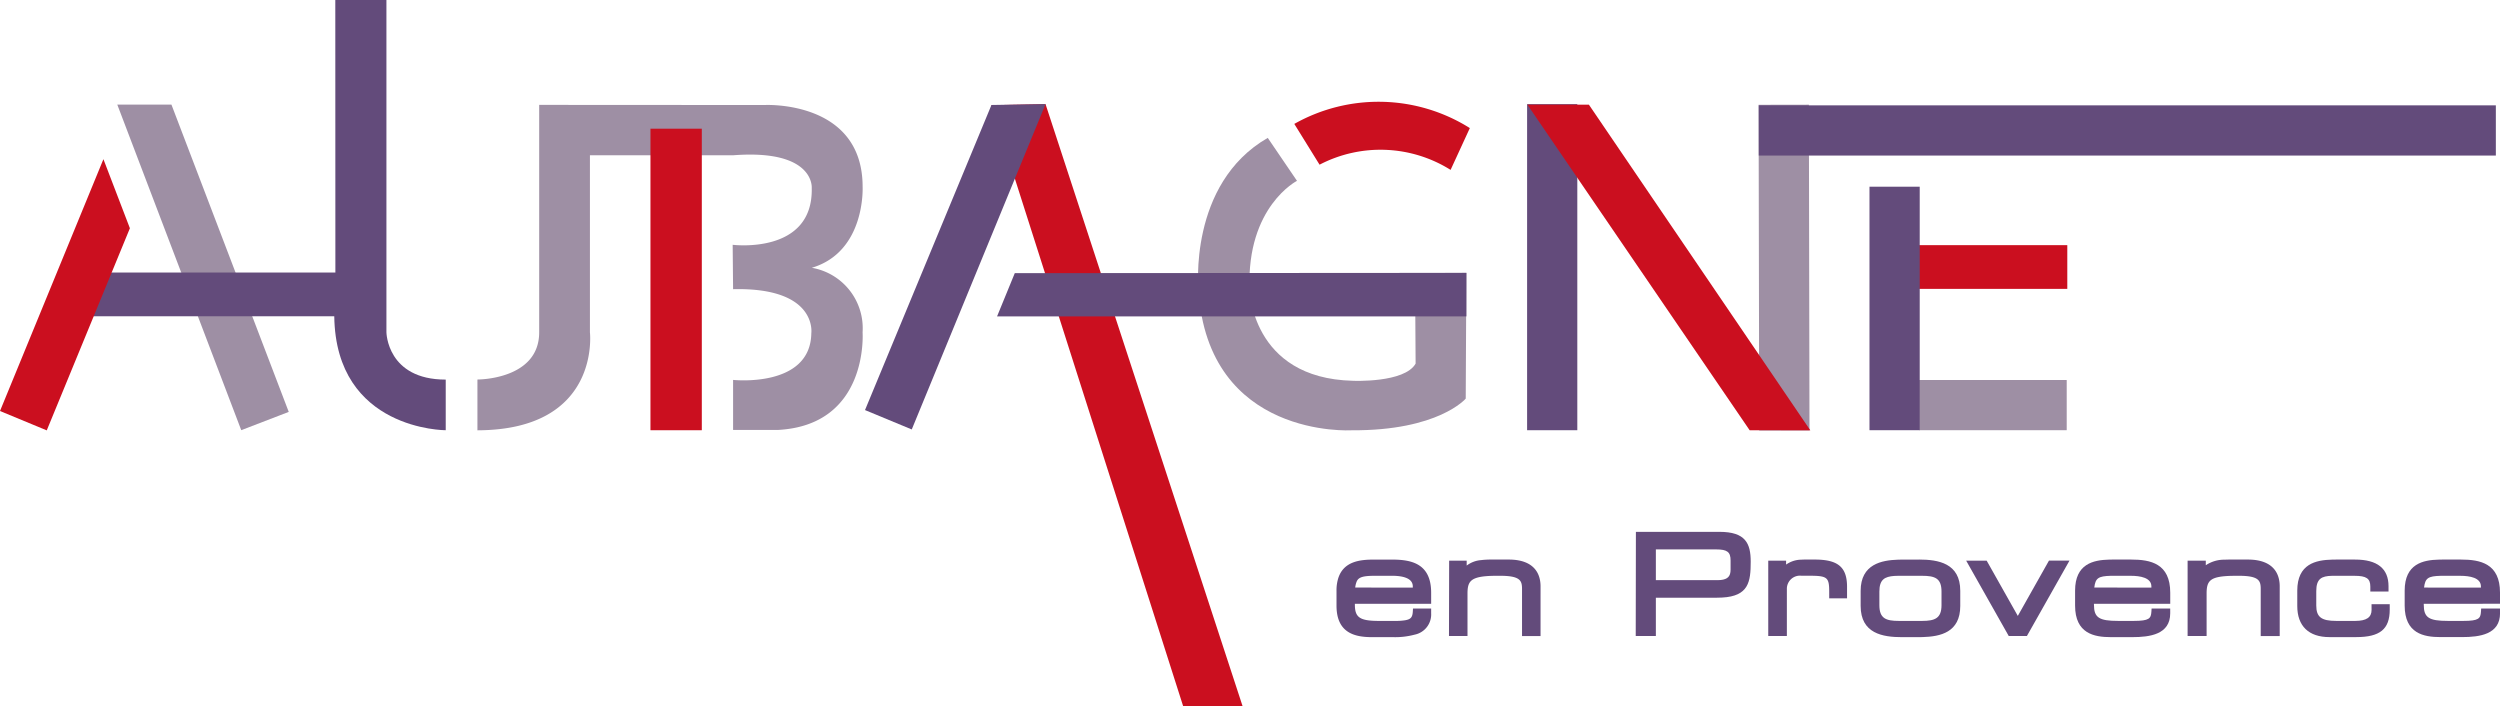
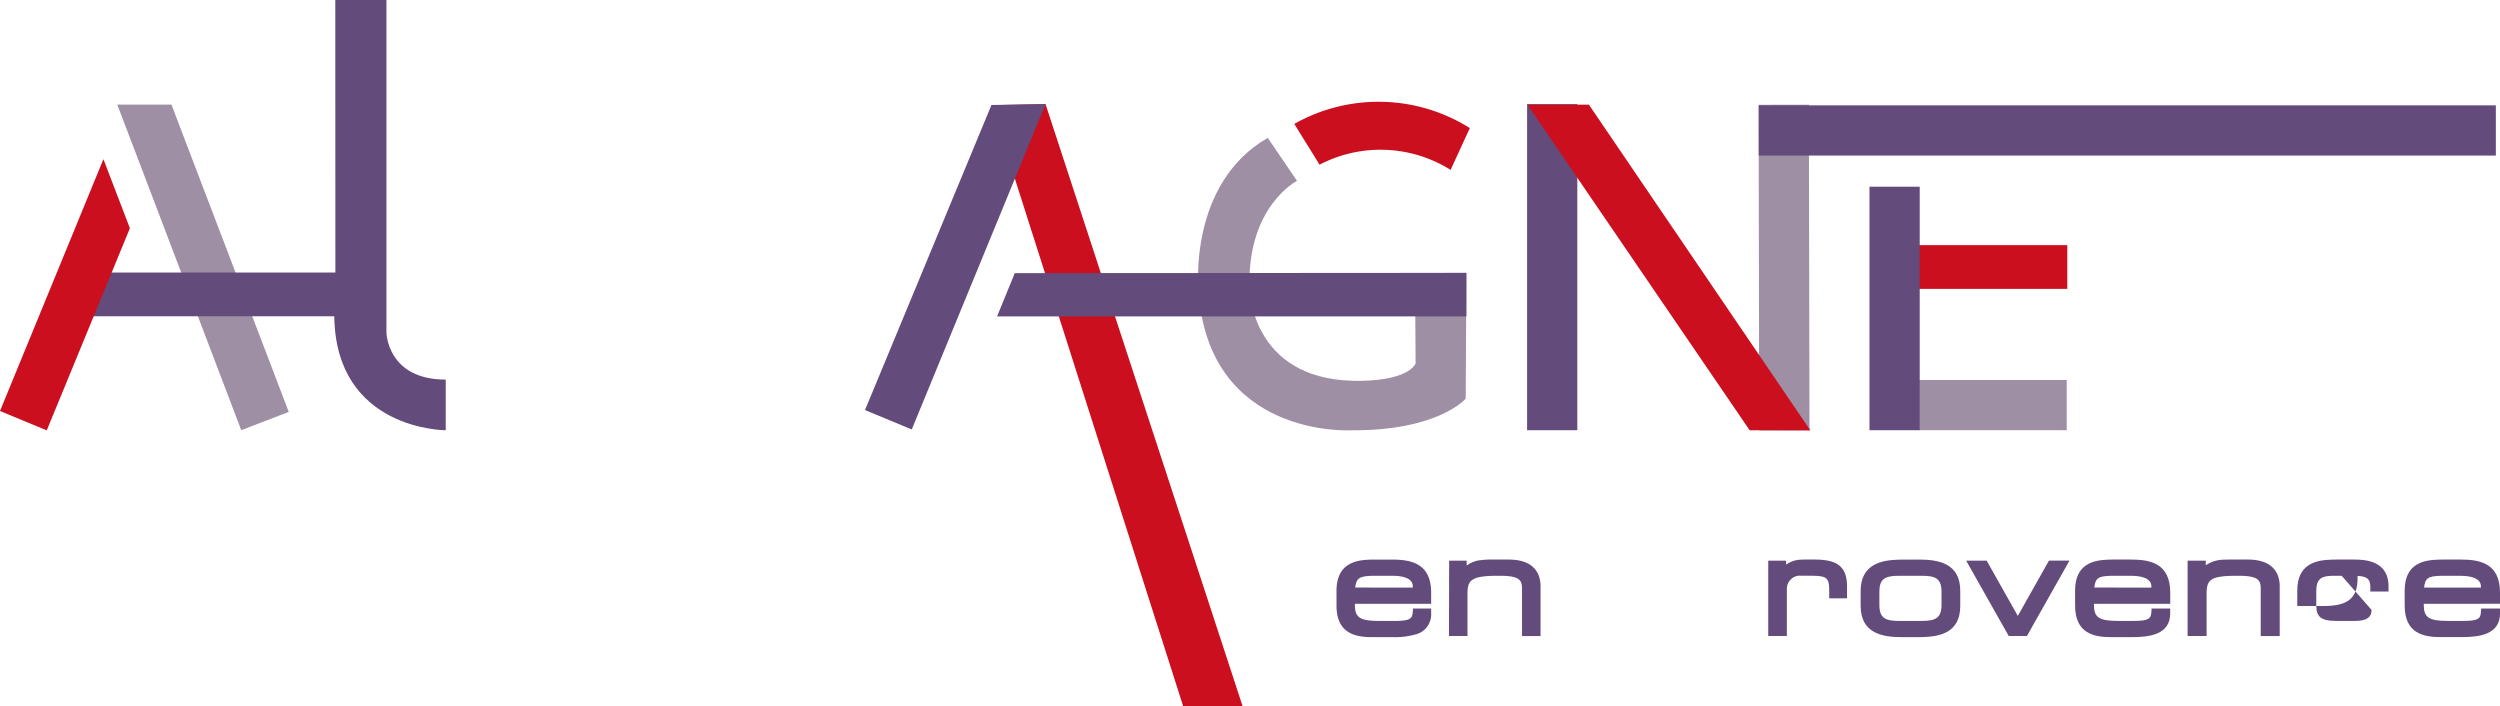
<svg xmlns="http://www.w3.org/2000/svg" width="282" height="79.682" viewBox="0 0 282 79.682">
  <defs>
    <clipPath id="clip-path">
      <rect id="Rectangle_1859" width="282" height="79.682" fill="none" />
    </clipPath>
  </defs>
  <g id="Groupe_8773" transform="translate(0 -0.001)">
    <path id="Tracé_17701" d="M6.2,5.528h6.108L25.541,40.194l-5.357,2.062Z" transform="translate(7.029 6.269)" fill="#9e8fa4" />
    <rect id="Rectangle_1852" width="5.671" height="36.737" transform="translate(198.37 11.821) rotate(-0.108)" fill="#9e8fa4" />
    <rect id="Rectangle_1853" width="16.653" height="5.662" transform="translate(216.472 42.866)" fill="#9e8fa4" />
    <g id="Groupe_8772" transform="translate(0 0.001)">
      <g id="Groupe_8771" clip-path="url(#clip-path)">
-         <path id="Tracé_17702" d="M25.234,36.522S32.2,36.567,32.2,31.2V5.544l25.418.015s11.059-.593,11.066,9.218c0,0,.363,7.325-5.732,9.143A6.918,6.918,0,0,1,68.68,31.2s.732,10.436-9.508,11.008h-5.1V36.567s8.744.941,8.825-5.276c0,0,.719-5.184-8.825-4.958l-.047-5.007s9.1,1.144,8.919-6.411c0,0,.363-4.4-8.872-3.686H37.924V31.2S39.2,42.21,25.234,42.252Z" transform="translate(28.62 6.287)" fill="#9e8fa4" />
        <path id="Tracé_17703" d="M71.185,7.286l3.3,4.849S68.8,15.042,69.136,24.3c0,0,.111,10.112,11.659,10.389,0,0,5.824.263,7.071-1.936L87.8,22.541l5.79-.023L93.519,36.7s-3.071,3.635-12.871,3.573c0,0-16.226,1-17.276-15.821,0,0-1.2-11.975,7.813-17.161" transform="translate(71.815 8.263)" fill="#9e8fa4" />
        <rect id="Rectangle_1854" width="19.507" height="4.932" transform="translate(213.684 27.653)" fill="#cb0f1f" />
        <path id="Tracé_17704" d="M88.208,8.354a19.337,19.337,0,0,0-19.8-.47l2.849,4.6a14.876,14.876,0,0,1,14.781.587Z" transform="translate(77.589 6.093)" fill="#cb0f1f" />
-         <rect id="Rectangle_1855" width="5.792" height="34.013" transform="translate(73.372 14.517)" fill="#cb0f1f" />
        <path id="Tracé_17705" d="M52.4,5.628,58.5,5.5,80.738,73.44H74.033Z" transform="translate(59.435 6.242)" fill="#cb0f1f" />
        <path id="Tracé_17706" d="M45.719,40.014,50.992,42.2,66.083,5.5l-6.1.1Z" transform="translate(51.854 6.242)" fill="#634b7b" />
        <rect id="Rectangle_1856" width="5.664" height="36.781" transform="translate(172.257 11.747)" fill="#634b7b" />
        <rect id="Rectangle_1857" width="5.666" height="27.467" transform="translate(210.878 21.06)" fill="#634b7b" />
        <path id="Tracé_17707" d="M5.429,30.745h28.59L34.01,0h5.767V37.485s.06,5.335,6.689,5.335V48.53s-12.4.03-12.573-12.852H3.361Z" transform="translate(3.812 -0.001)" fill="#634b7b" />
        <path id="Tracé_17708" d="M105.643,19.337H52.7L54.7,14.456l50.941-.034Z" transform="translate(59.767 16.356)" fill="#634b7b" />
        <rect id="Rectangle_1858" width="83.14" height="5.664" transform="translate(198.391 11.883)" fill="#634b7b" />
        <path id="Tracé_17709" d="M112.643,42.27l-6.844-.011L80.729,5.532h6.936Z" transform="translate(91.562 6.273)" fill="#cb0f1f" />
        <path id="Tracé_17710" d="M0,36.82l5.274,2.185,9.378-22.8L11.666,8.414Z" transform="translate(0 9.542)" fill="#cb0f1f" />
        <path id="Tracé_17711" d="M129.283,32.734c.132-1.074.455-1.287,1.87-1.325l.3,0h1.912c1.065,0,2.333.207,2.333,1.2v.132Zm8.569,1.827V33.312c0-3.293-2.226-3.737-4.4-3.737h-2.094l-.382.006c-1.806.038-3.878.472-3.878,3.5v1.686c0,3.15,2.151,3.553,4.025,3.553h2.45c1.993,0,4.283-.307,4.283-2.691V35.1h-2.13l-.023.359c-.049.753-.233,1.037-1.989,1.037h-1.72c-2.179,0-2.742-.376-2.742-1.831v-.1Z" transform="translate(144.149 33.543)" fill="#634b7b" />
        <path id="Tracé_17712" d="M72.749,32.732a2.379,2.379,0,0,1,.181-.717c.222-.461.726-.61,2.068-.61H76.91c1.065,0,2.333.207,2.333,1.2v.132Zm8.183,1.829.382,0,0-1.246c0-3.293-2.226-3.737-4.4-3.737h-2.1c-1.618,0-3.355.243-3.965,2.055a4.568,4.568,0,0,0-.211,1.456v1.684c0,3.15,2.151,3.553,4.025,3.553h2.367a8.428,8.428,0,0,0,2.414-.28,2.325,2.325,0,0,0,1.87-2.412V35.1l-2.049,0-.021.359c-.043.647-.245.864-.907.969a6.778,6.778,0,0,1-1.093.068H75.455c-2.181,0-2.745-.378-2.745-1.833v-.1Z" transform="translate(80.12 33.544)" fill="#634b7b" />
        <path id="Tracé_17713" d="M83.313,29.575H81.356a8.942,8.942,0,0,0-1.159.064,3.052,3.052,0,0,0-1.616.615V29.7l-1.978,0-.019,8.33V38.2h2.089V33.419c0-1.229.265-1.771,1.917-1.953.4-.041.866-.06,1.43-.06h.335c2.3,0,2.469.566,2.469,1.5v5.3h2.089V32.584c0-1.125-.467-3.009-3.6-3.009" transform="translate(86.861 33.543)" fill="#634b7b" />
-         <path id="Tracé_17714" d="M95.674,33.56H88.725V30.092h6.808c1.24,0,1.62.29,1.62,1.242v1.046c0,.743-.322,1.08-1.114,1.163Zm.226-5.449H86.853l-.38,0-.019,11.576v.175h2.271V35.54h6.868c.218,0,.414-.006.6-.017,3-.158,3.231-1.774,3.231-4.04,0-2.083-.591-3.372-3.526-3.372" transform="translate(98.056 31.882)" fill="#634b7b" />
        <path id="Tracé_17715" d="M98.716,29.575H97.486l-.378.015a3.021,3.021,0,0,0-1.637.553V29.7l-2.013,0v8.5h2.1V32.9a1.477,1.477,0,0,1,1.641-1.5H98c2.136,0,2.333.154,2.333,1.831v.717l2.013,0V32.644c0-2.209-1.018-3.069-3.63-3.069" transform="translate(106.001 33.543)" fill="#634b7b" />
        <path id="Tracé_17716" d="M107.462,33.178v1.547c0,1.485-.764,1.767-2.177,1.771h-2.631c-1.456,0-2.2-.275-2.2-1.771V33.178c0-1.364.613-1.675,1.671-1.756l.482-.015h2.655c1.458,0,2.2.273,2.2,1.771m-2.544-3.6h-1.867l-.51.011c-1.8.06-4.2.487-4.2,3.515v1.7c0,3.122,2.493,3.524,4.663,3.524h1.865l.478-.009c1.97-.06,4.23-.514,4.23-3.517V33.1c0-3.124-2.493-3.526-4.661-3.526" transform="translate(111.54 33.543)" fill="#634b7b" />
        <path id="Tracé_17717" d="M109.745,35.867l-3.513-6.234-2.313,0,4.753,8.413.049.09h2.049l4.723-8.362.079-.143h-2.313Z" transform="translate(117.864 33.608)" fill="#634b7b" />
        <path id="Tracé_17718" d="M111.84,32.731c.13-1.069.455-1.285,1.861-1.323l.335,0h1.914c1.065,0,2.331.207,2.331,1.2v.132Zm4.166-3.156h-2.1l-.393.006c-1.788.045-3.839.482-3.839,3.5V34.77c0,3.15,2.153,3.556,4.025,3.556h2.369l.055,0c1.991,0,4.281-.305,4.281-2.689V35.1l-2.1,0-.023.359c-.047.751-.23,1.035-1.989,1.037h-1.748c-2.179,0-2.742-.376-2.742-1.833v-.1h8.605V33.312c0-3.293-2.226-3.737-4.4-3.737" transform="translate(124.396 33.543)" fill="#634b7b" />
        <path id="Tracé_17719" d="M122.405,29.575h-1.957c-.207,0-.412,0-.606.015a3.714,3.714,0,0,0-2.168.627V29.7l-2.051,0v8.5h2.143V33.419c0-1.468.384-1.938,2.8-2.006l.5-.006h.335c2.3,0,2.469.566,2.469,1.5v5.3h2.143V32.584c0-1.125-.467-3.009-3.6-3.009" transform="translate(131.139 33.543)" fill="#634b7b" />
-         <path id="Tracé_17720" d="M129.8,35.256c0,.841-.581,1.236-1.829,1.24H125.82c-1.688,0-2.258-.44-2.258-1.742V33.131c0-1.411.619-1.695,1.761-1.722l2.563,0c1.325,0,1.773.305,1.773,1.21v.566l2.053,0v-.6c0-2-1.268-3.009-3.767-3.009H125.76l-.418.006c-1.825.045-3.923.48-3.923,3.5v1.731c0,2.262,1.291,3.509,3.63,3.509h3.018c2.687,0,3.782-.9,3.782-3.1v-.61l-2.053,0Z" transform="translate(137.713 33.543)" fill="#634b7b" />
+         <path id="Tracé_17720" d="M129.8,35.256c0,.841-.581,1.236-1.829,1.24H125.82c-1.688,0-2.258-.44-2.258-1.742V33.131c0-1.411.619-1.695,1.761-1.722l2.563,0c1.325,0,1.773.305,1.773,1.21v.566l2.053,0v-.6c0-2-1.268-3.009-3.767-3.009H125.76l-.418.006c-1.825.045-3.923.48-3.923,3.5v1.731h3.018c2.687,0,3.782-.9,3.782-3.1v-.61l-2.053,0Z" transform="translate(137.713 33.543)" fill="#634b7b" />
      </g>
    </g>
  </g>
</svg>